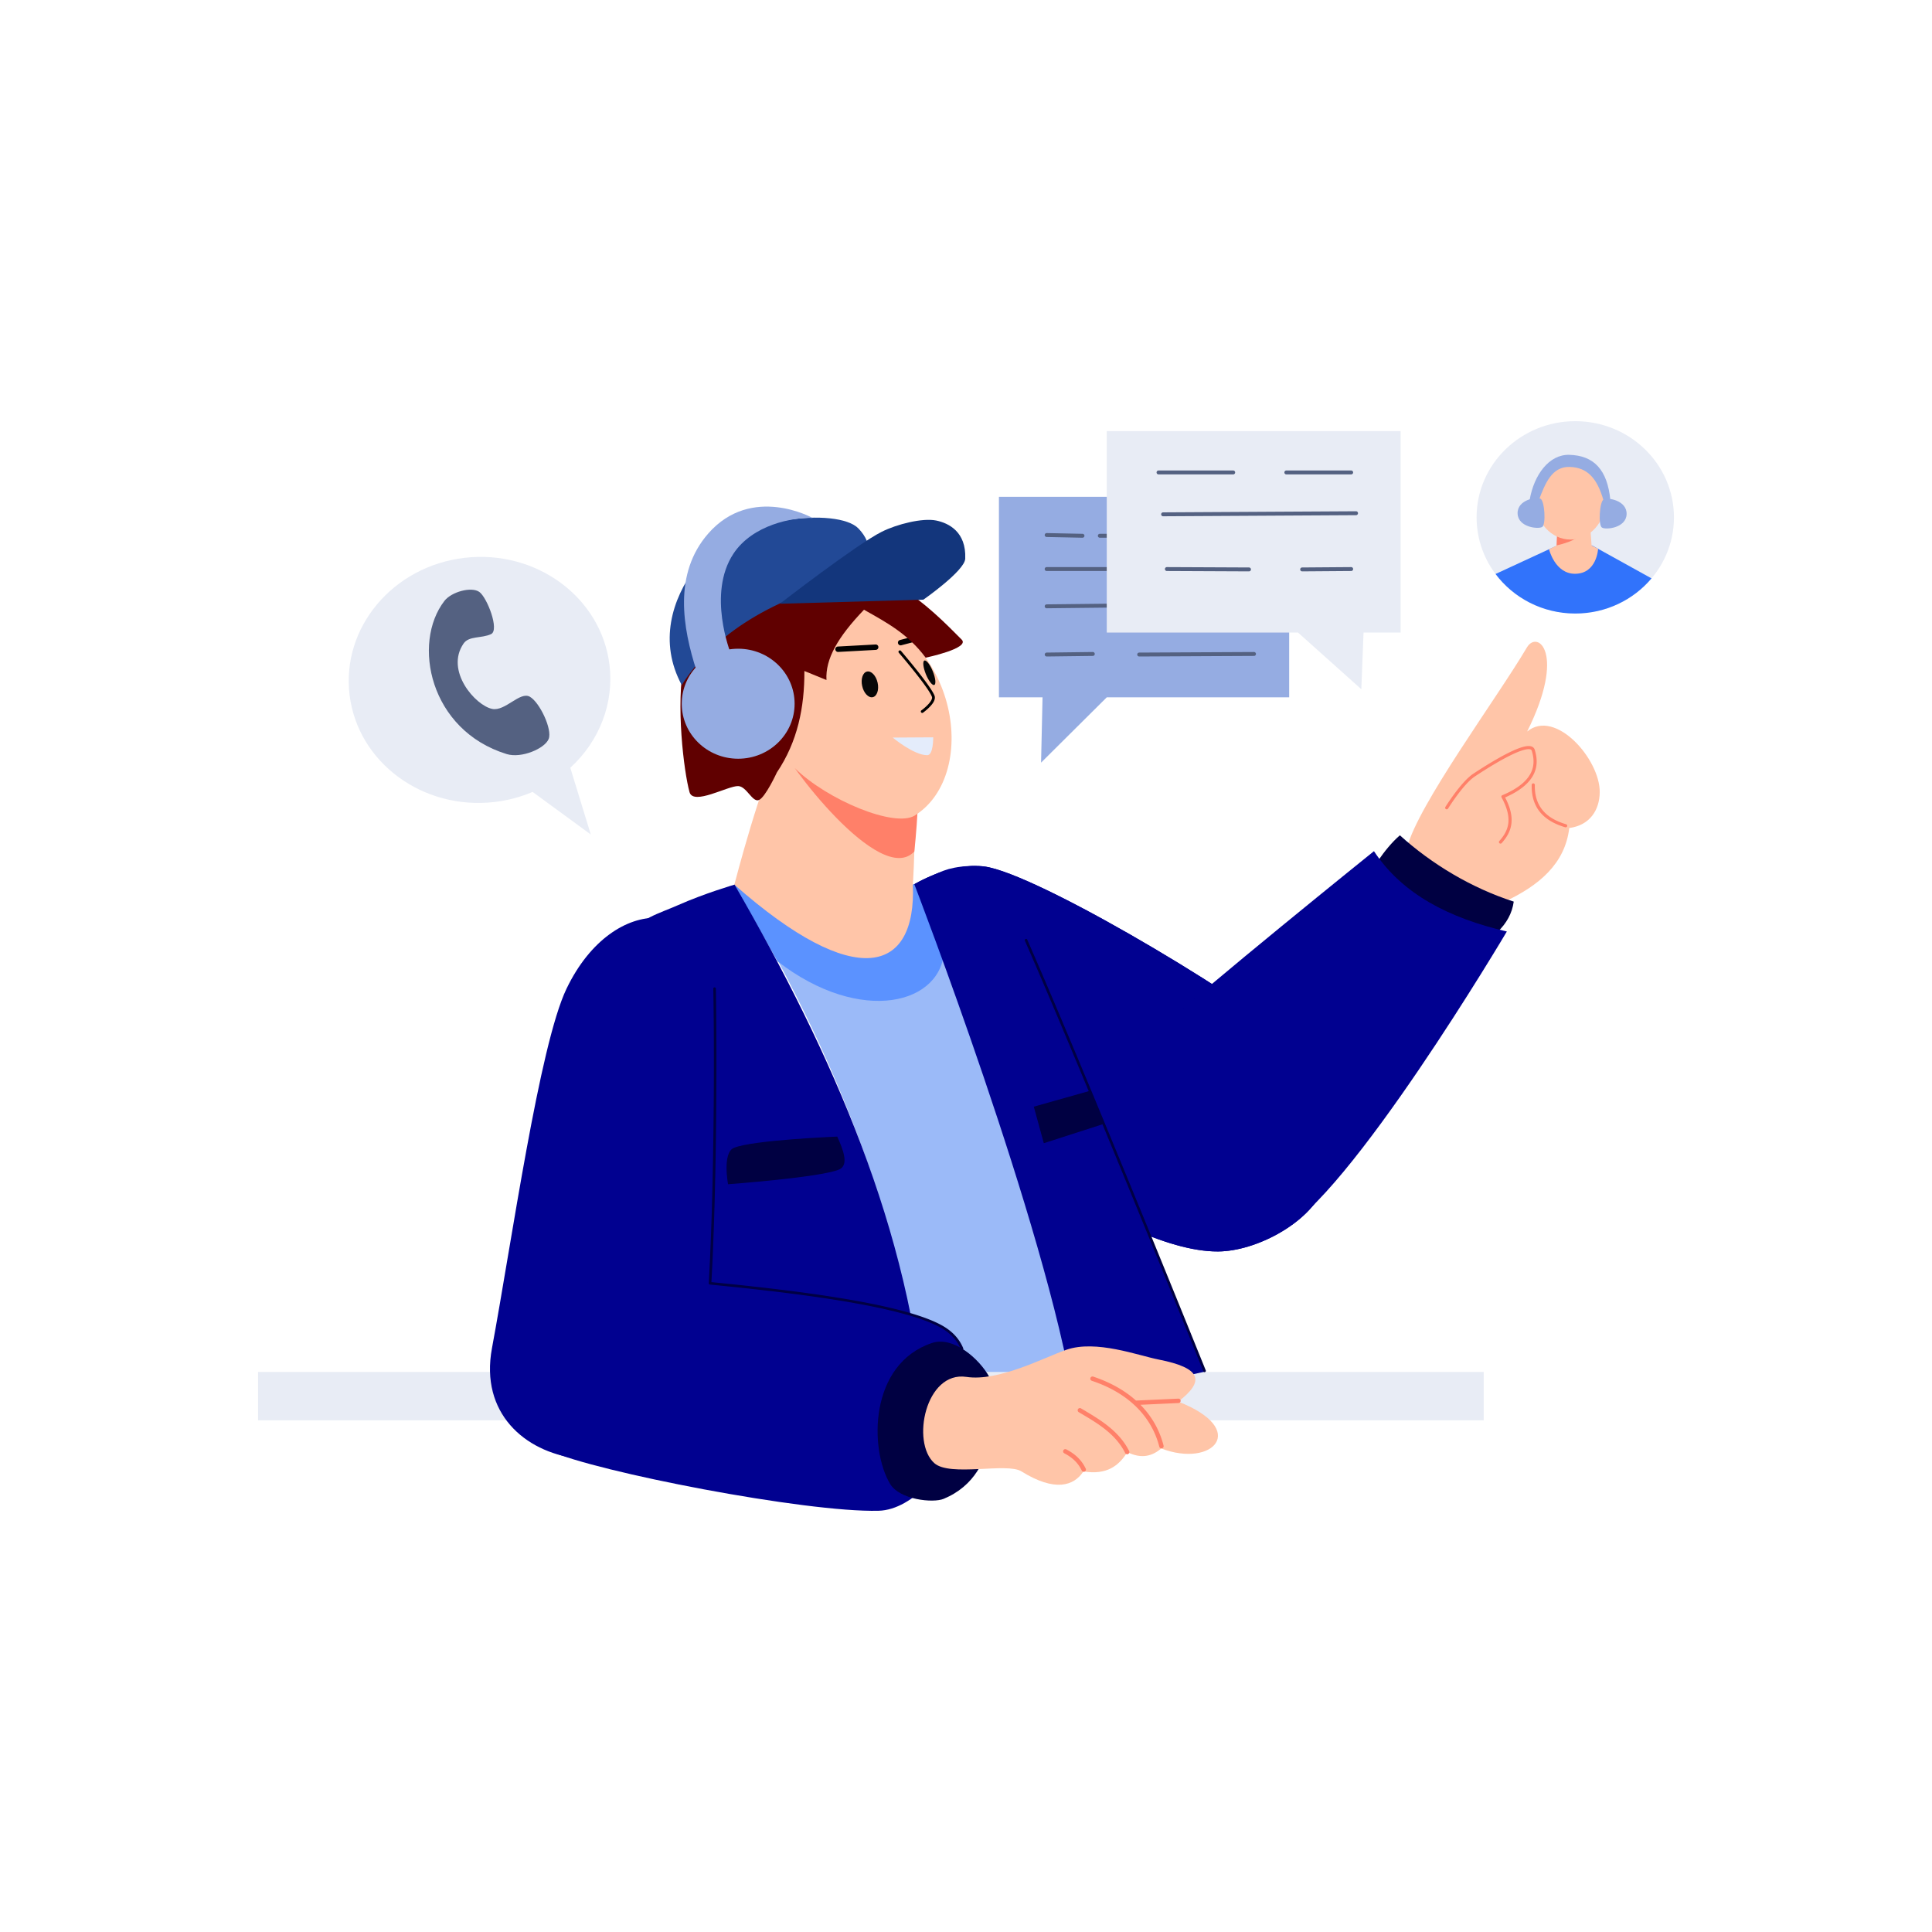
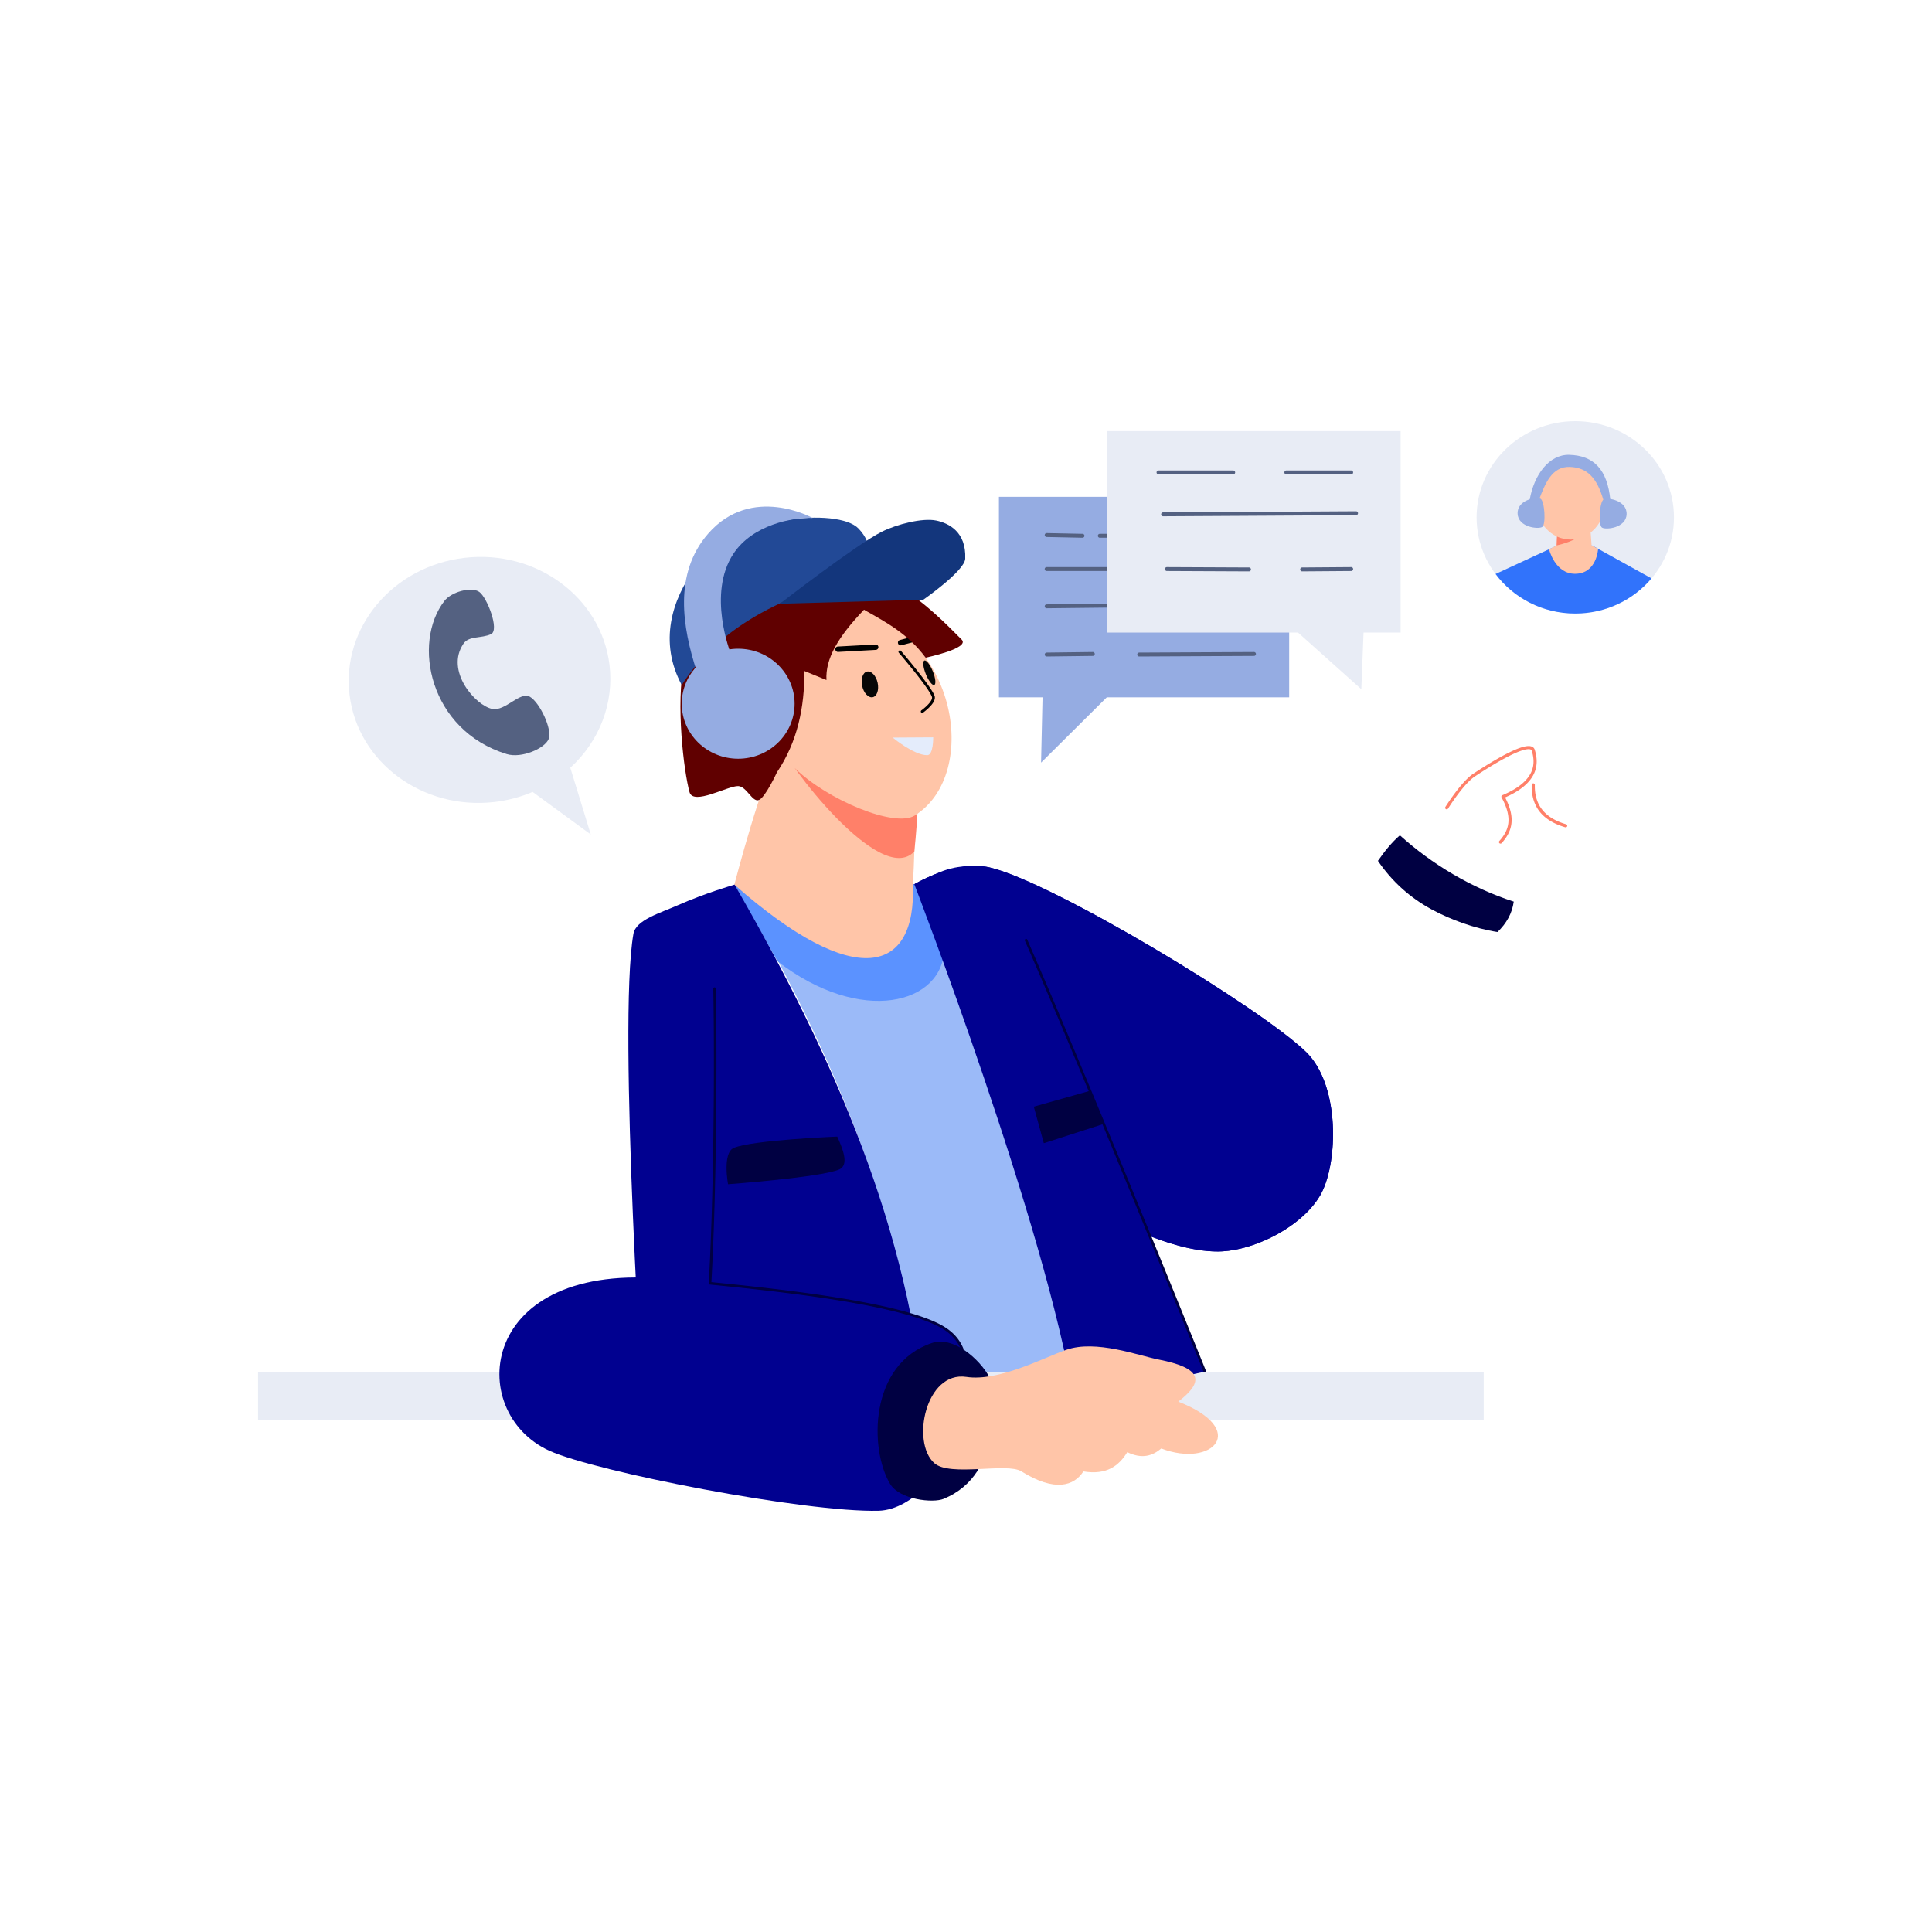
<svg xmlns="http://www.w3.org/2000/svg" xml:space="preserve" style="fill-rule:evenodd;clip-rule:evenodd;stroke-linejoin:round;stroke-miterlimit:2" viewBox="0 0 3000 3000" id="customer-service">
  <path d="M0 0h3000v3000H0z" style="fill:none" />
-   <path d="M2371.37 1135.89c60.842-122.141 16.062-158.409-.445-130.461-47.077 79.709-169.087 244.025-186.268 311.332 25.376 48.831 70.804 82.109 151.456 83.517 53.325-25.068 93.889-58.594 100.648-114.522 32.401-4.363 46.957-28.327 47.292-55.468.632-51.178-68.825-130.465-112.683-94.398Z" style="fill:#ffc5a8" />
  <path d="M2139.64 1336.75c22.283 32.738 50.554 57.609 83.548 75.479 29.027 15.722 66.637 29.526 102.112 35.003 14.056-13.473 22.746-29.097 25.223-47.214-65.019-20.911-127.028-57.893-176.796-102.956-12.569 10.876-23.668 24.615-34.087 39.688Z" style="fill:#000042" />
  <path d="M2248.52 1255.58s23.415-37.814 41.579-49.874c15.554-10.328 51.527-33.434 73.51-40.445 4.379-1.397 8.151-2.159 11.018-1.921 1.952.163 3.397.797 3.892 2.43 2.7 8.914 4.726 20.497-.57 32.62-5.402 12.364-18.314 25.145-45.163 36.444a2.433 2.433 0 0 0-1.188 3.413c9.175 16.692 11.856 29.747 10.403 40.613-1.437 10.753-6.924 19.289-13.835 27.043a2.432 2.432 0 1 0 3.631 3.236c7.559-8.48 13.453-17.872 15.026-29.635 1.488-11.134-.894-24.459-9.695-41.24 26.836-11.752 39.709-25.179 45.279-37.927 5.841-13.371 3.746-26.145.768-35.977-.893-2.947-2.949-4.749-6.007-5.521-3.552-.897-8.79-.205-15.037 1.787-22.335 7.123-58.919 30.534-74.723 41.027-18.741 12.443-43.019 51.359-43.019 51.359a2.432 2.432 0 0 0 4.131 2.568ZM2378.41 1218.73c-.814 35.226 18.233 55.938 52.059 65.844a2.432 2.432 0 0 0 1.367-4.669c-31.441-9.207-49.32-28.321-48.562-61.062a2.433 2.433 0 0 0-4.864-.113Z" style="fill:#ff8069" />
  <path d="M542.84 1079.29c-12.845-104.623 67.142-200.107 178.507-213.093 111.365-12.985 212.208 61.413 225.052 166.036 7.256 59.1-15.244 118.24-60.846 159.931l31.798 103.596-90.324-66.085c-18.782 7.993-38.721 13.27-59.135 15.651-111.365 12.985-212.208-61.413-225.052-166.036Z" style="fill:#e8ecf5" />
  <path d="M822.7 1081.85c-15.315-8.634-38.234 22.94-58.316 18.965-26.094-5.165-73.633-59.251-44.549-101.549 8.397-12.212 27.841-7.668 42.689-14.63 13.428-6.297-6.174-56.915-18.251-65.5-12.078-8.585-43.178-.319-54.215 13.991-50.485 65.453-23.203 200.922 96.769 237.796 22.87 7.03 59.153-8.589 65.132-23.435 5.979-14.845-13.944-57.004-29.259-65.638Z" style="fill:#546181" />
  <ellipse cx="2446.07" cy="803.339" rx="153.227" ry="149.332" style="fill:#e8ecf5" />
  <path d="M2564.46 898.102c-28.118 33.314-70.727 54.568-118.39 54.568-50.842 0-95.934-24.185-123.813-61.384l95.816-44.317h54.046l92.341 51.133Z" style="fill:#3173fb" />
  <path d="M2468.7 809.408c-18.171-15.644-34.864-15.92-50.009-.093l-1.586 37.654-11.785 5.897s9.197 38.261 40.466 38.098c33.932-.176 35.733-38.788 35.733-38.788l-10.132-5.207-2.687-37.561Z" style="fill:#ffc5a8" />
  <path d="M2468.7 809.408c-18.171-15.644-34.864-15.92-50.009-.093l-1.586 37.654c26.607-6.27 47.143-16.574 51.595-37.561Z" style="fill:#ff8069" />
  <ellipse cx="2438.64" cy="778.141" rx="54.126" ry="59.683" style="fill:#ffc5a8" />
  <path d="M2500.51 776.192c-4.547-46.206-25.113-69.057-63.96-69.935-31.047-.701-54.544 30.801-61.29 69.935l14.201.616c9.566-25.425 20.141-52.727 48.147-51.774 27.053.92 42.176 17.113 52.056 51.158h10.846Z" style="fill:#95ace2" />
  <path d="M2525.78 798.559c.853-21.529-29.258-26.508-35.639-23.067-6.381 3.442-8.585 39.871-2.645 43.716 5.94 3.844 37.437.749 38.284-20.649ZM2356.53 797.56c-.853-21.53 29.258-26.509 35.639-23.067 6.381 3.441 8.585 39.871 2.645 43.715-5.939 3.845-37.436.75-38.284-20.648Z" style="fill:#95ace2" />
  <path d="M1536.18 1346.84c-55.084-12.425-144.569 29.553-173.483 76.906-28.914 47.353-38.891 167.214 0 207.211 73.633 75.729 370.888 313.044 528.54 312.314 59.199-.274 140.798-43.868 163.733-97.057 23.232-53.879 23.103-163.735-26.683-212.503-69.442-68.022-395.241-265.021-492.107-286.871Z" style="fill:#010190" />
  <path d="M1536.18 1346.84c-55.084-12.425-144.569 29.553-173.483 76.906-28.914 47.353-38.891 167.214 0 207.211 73.633 75.729 370.888 313.044 528.54 312.314 59.199-.274 140.798-43.868 163.733-97.057 23.232-53.879 23.103-163.735-26.683-212.503-69.442-68.022-395.241-265.021-492.107-286.871Z" style="fill:#010190" />
-   <path d="M2339.83 1446.42c-89.178-20.604-162.234-57.792-206.37-124.73 0 0-271.872 218.797-335.364 279.063-173.281 164.477-33.945 416.664 187.69 312.551 107.774-50.628 354.044-466.884 354.044-466.884Z" style="fill:#010190" />
  <path d="M1422.11 1373.66h-281.8c185.86 306.85 270.419 578.606 296.72 832.348l231.363-31.352c-38.503-274.147-125.536-503.932-246.283-800.996Z" style="fill:#9bbaf8" />
  <path d="M1422.07 1373.66c-1.873-.226-158.3-.164-281.758 0l66.838 118.923c129.441 100.229 258.35 67.225 259.135-20.783l-44.215-98.14Z" style="fill:#5b92ff" />
  <path d="M1408.23 1171.2c-18.173-31.899-79.419-42.705-114.933-40.14-33.694 2.434-64.748 9.651-83.876 36.793-25 35.475-69.117 205.812-69.117 205.812 188.634 166.4 282.853 137.247 277.177 0 0 0 10.958-166.991-9.251-202.465Z" style="fill:#ffc5a8" />
  <path d="M1420.45 1175.05c-18.172-31.899-84.908-56.132-120.422-53.566-33.695 2.434-95.251 2.525-87.894 34.663 5.306 23.175 154.564 223.101 207.661 165.984 0 0 13.545-124.455.655-147.081Z" style="fill:#ff8069" />
  <path d="M1304.88 936.526c-59.826-11.935-135.084 38.995-143.911 86.198-8.827 47.204-41.059 158.713 73.322 170.166 50.838 49.619 155.212 92.798 186.157 73.447 103.358-64.634 67.554-293.277-115.568-329.811Z" style="fill:#ffc5a8" />
  <path d="m1301.52 1012.32 58.47-3.188a4.195 4.195 0 0 0-.457-8.378l-58.47 3.188a4.195 4.195 0 0 0 .457 8.378ZM1399.5 1001.97l18.733-4.901a4.195 4.195 0 0 0-2.123-8.117l-18.734 4.901a4.196 4.196 0 0 0 2.124 8.117ZM1395.68 1013.56s45.652 53.015 51.373 68.334c.496 1.328.196 2.81-.446 4.344-.802 1.918-2.168 3.881-3.742 5.762-5.009 5.981-12.159 11.08-12.159 11.08a2.196 2.196 0 0 0 2.551 3.573s10.428-7.474 15.486-15.187c2.525-3.849 3.655-7.809 2.423-11.108-5.824-15.593-52.156-69.659-52.156-69.659a2.195 2.195 0 0 0-3.33 2.861Z" />
  <path d="m1449.11 1144.91-62.924.389s32.872 27.552 53.769 27.358c9.523-.089 9.155-27.747 9.155-27.747Z" style="fill:#e4ecfb" />
  <path d="M1346.38 1042.77c6.625-1.388 13.971 6.409 16.394 17.4 2.423 10.99-.988 21.039-7.613 22.426-6.625 1.388-13.971-6.409-16.394-17.399-2.423-10.991.988-21.04 7.613-22.427ZM1435.42 1025.7c3.007-1.152 8.875 6.406 13.096 16.867 4.222 10.462 5.207 19.891 2.2 21.043-3.006 1.153-8.875-6.405-13.096-16.867-4.221-10.461-5.207-19.89-2.2-21.043Z" style="fill:#070707" />
  <path d="M1493.21 993.068c-25.902-25.347-123.676-132.879-209.866-107.531-62.087 18.259-203.215 56.668-220.888 142.207-13.553 65.6-.549 170.533 8.238 202.277 5.864 21.183 59.443-9.853 75.54-9.396 12.978.368 21.897 25.296 31.92 21.753 10.023-3.542 28.22-43.01 28.22-43.01 32.153-47.716 42.921-101.116 42.684-157.441l34.286 13.985c-1.85-32.622 17.407-66.452 58.247-109.117 35.241 19.794 68.746 37.757 95.729 74.452 0 0 69.797-14.569 55.89-28.179Z" style="fill:#600000" />
  <path d="M1332.96 820.579c-31.294-32.586-192.398-20.56-253.206 61.119-36.297 48.754-57.145 115.089-21.158 182.029 49.224-77.288 137.946-136.533 282.327-170.35 9.425-23.754 16.218-47.62-7.963-72.798Z" style="fill:#224996" />
  <path d="M1498.81 867.532c1.715-41.617-25.506-55.227-45.031-59.246-21.329-4.39-61.05 5.641-84.527 17.403-39.535 19.807-158.343 111.815-158.343 111.815l222.978-6.365s64.146-44.735 64.923-63.607Z" style="fill:#13367c" />
  <path d="M1138.87 859.776c29.76-44.944 92.052-56.722 123.005-55.462 0 0-94.611-52.775-162.016 24.034-54.647 62.272-39.904 146.55-18.142 213.725l52.827-27.879s-36.821-92.278 4.326-154.418Z" style="fill:#95ace2" />
  <path d="M400.706 2130.35h1903.17v75.081H400.706z" style="fill:#e8ecf5" />
  <path d="M1140.62 1373.66s-45.573 13.123-88.754 32.264c-26.672 11.824-64.491 22.483-68.291 44.132-24.806 141.341 17.105 771.65 17.105 771.65l436.346-15.698c-22.94-295.21-144.151-568.645-296.406-832.348Z" style="fill:#010190" />
  <path d="M1300.07 1764.89s-132.556 5.334-160.819 17.664c-17.783 7.759-8.759 56.321-8.759 56.321s144.406-10.618 172.669-22.949c15.96-6.963 5.205-32.675-3.091-51.036Z" style="fill:#000042" />
  <path d="M1547.05 1359.65c-10.078-19.673-52.021-16.166-73.781-10.245-18.808 5.117-53.369 23.998-53.369 23.998s204.589 531.156 247.576 801.249l203.23-44.725s-183.716-456.459-277.441-669.99c-19.264-43.889-35.373-79.122-46.215-100.287Z" style="fill:#010190" />
  <path d="M1872.29 2127.94s-183.455-455.249-277.188-668.799a2 2 0 0 0-3.663 1.607c93.717 213.512 277.14 668.686 277.14 668.686a2 2 0 1 0 3.711-1.494Z" style="fill:#000042" />
  <path d="m1692.55 1693.8-87.277 24.625 15.547 56.734 93.041-29.981a28204.548 28204.548 0 0 0-21.311-51.378Z" style="fill:#000042" />
  <path d="M2001.84 771.41h-450.712v311.422h67.732l-2.295 101.378 102.01-101.378h283.265V771.41Z" style="fill:#95ace2" />
  <path d="m1625.22 833.84 55.601 1.141a3.04 3.04 0 0 0 .125-6.08l-55.601-1.141a3.04 3.04 0 0 0-.125 6.08ZM1707.8 834.982h258.964a3.04 3.04 0 0 0 0-6.081H1707.8a3.04 3.04 0 1 0 0 6.081ZM1625.28 886.664h330.586a3.04 3.04 0 1 0 0-6.081H1625.28a3.041 3.041 0 1 0 0 6.081ZM1625.31 944.532l321.899-3.565a3.041 3.041 0 0 0-.067-6.08l-321.899 3.565a3.04 3.04 0 1 0 .067 6.08ZM1625.32 1019.4l71.623-.891a3.04 3.04 0 1 0-.076-6.081l-71.622.891a3.041 3.041 0 0 0 .075 6.081ZM1768.87 1019.4l178.325-.891a3.04 3.04 0 0 0-.031-6.081l-178.324.891a3.042 3.042 0 0 0 .03 6.081Z" style="fill:#546181" />
-   <path d="M1109.6 1535.18c-2.865-140.574-156.343-152.922-229.882 0-42.146 87.641-85.181 393.297-115.832 558.457-37.378 201.413 278.59 239.341 323.057 44.403 24.937-109.319 24.851-495.233 22.657-602.86Z" style="fill:#010190" />
  <path d="M1458.15 2057.94c-81.95-42.215-321.847-61.499-418.869-71.524-297.875-30.781-318.154 206.443-186.238 266.274 72.488 32.877 398.011 96.121 511.237 93.209 54.073-1.391 109.522-68.239 122.105-120.409 23.149-95.974 21.064-142.155-28.235-167.55Z" style="fill:#010190" />
  <path d="M1495.69 2093.49c-6.75-16.037-18.598-28.053-36.619-37.336-67.208-34.621-240.414-53.927-354.42-65.279 9.01-158.78 8.52-378.64 6.948-455.74a2 2 0 1 0-3.999.082c1.577 77.358 2.065 298.53-7.051 457.344a2 2 0 0 0 1.799 2.105c113.503 11.279 287.585 30.373 354.891 65.044 17.081 8.798 28.366 20.132 34.765 35.332a1.999 1.999 0 1 0 3.686-1.552Z" style="fill:#000042" />
  <path d="M1465.23 2327.42c96.075-39.82 74.921-163.957 70.952-189.378-15.974-28.738-56.246-63.632-88.952-52.683-97.957 32.794-97.435 165.172-65.022 218.91 14.866 24.648 66.761 29.891 83.022 23.151Z" style="fill:#000042" />
  <path d="M1655.71 2095.97c-34.709 12.097-104.939 49.626-155.051 42.075-63.46-9.561-86.146 101.666-49.787 133.965 24.242 21.536 112.707-1.298 135.126 12.699 52.103 32.528 81.852 22.484 96.28.096 36.215 5.929 55.03-8.634 68.167-29.882 23.201 11.21 39.2 5.576 52.786-5.703 80.003 30.616 137.205-29.546 26.369-72.769 41.913-32.115 35.997-52.358-30.527-65.372-31.457-6.154-97.286-31.168-143.363-15.109Z" style="fill:#ffc5a8" />
-   <path d="M1652.63 2256.66c10.965 5.745 20.745 13.465 27.115 26.777a3.42 3.42 0 1 0 6.171-2.954c-7.092-14.818-17.905-23.487-30.112-29.882a3.42 3.42 0 1 0-3.174 6.059Zm22.463-63.848c26.105 15.486 56.752 32.448 72.083 63.455a3.42 3.42 0 0 0 6.132-3.032c-15.949-32.256-47.569-50.196-74.725-66.306a3.42 3.42 0 1 0-3.49 5.883Zm95.779-11.482 59.164-2.707a3.42 3.42 0 0 0-.312-6.834l-65.19 2.983a3.526 3.526 0 0 0-.486.057c-17.06-15.269-39.058-28.07-66.518-37.25a3.42 3.42 0 1 0-2.169 6.488c60.64 20.272 93.66 58.774 104.819 102.381a3.42 3.42 0 0 0 6.627-1.696c-5.901-23.063-17.601-44.817-35.935-63.422Z" style="fill:#ff8069" />
  <path d="M2174.87 669.416h-456.294v312.782h296.95l98.33 88.009 3.459-88.009h57.555V669.416Z" style="fill:#e8ecf5" />
  <path d="M1799.01 736.651h115.883a3.04 3.04 0 1 0 0-6.081H1799.01a3.041 3.041 0 1 0 0 6.081ZM1997.42 736.651h100.667a3.04 3.04 0 1 0 0-6.081H1997.42a3.04 3.04 0 0 0 0 6.081ZM1806.05 801.676l299.659-1.711a3.041 3.041 0 0 0-.035-6.081l-299.659 1.711a3.041 3.041 0 0 0 .035 6.081ZM2022.02 887.235l76.086-.571a3.04 3.04 0 1 0-.046-6.081l-76.085.571a3.04 3.04 0 0 0 .045 6.081ZM1811.88 886.664l127.589.571a3.041 3.041 0 0 0 .027-6.081l-127.589-.571a3.041 3.041 0 0 0-.027 6.081Z" style="fill:#546181" />
  <ellipse cx="1146.23" cy="1092.74" rx="87.633" ry="85.405" style="fill:#95ace2" />
</svg>